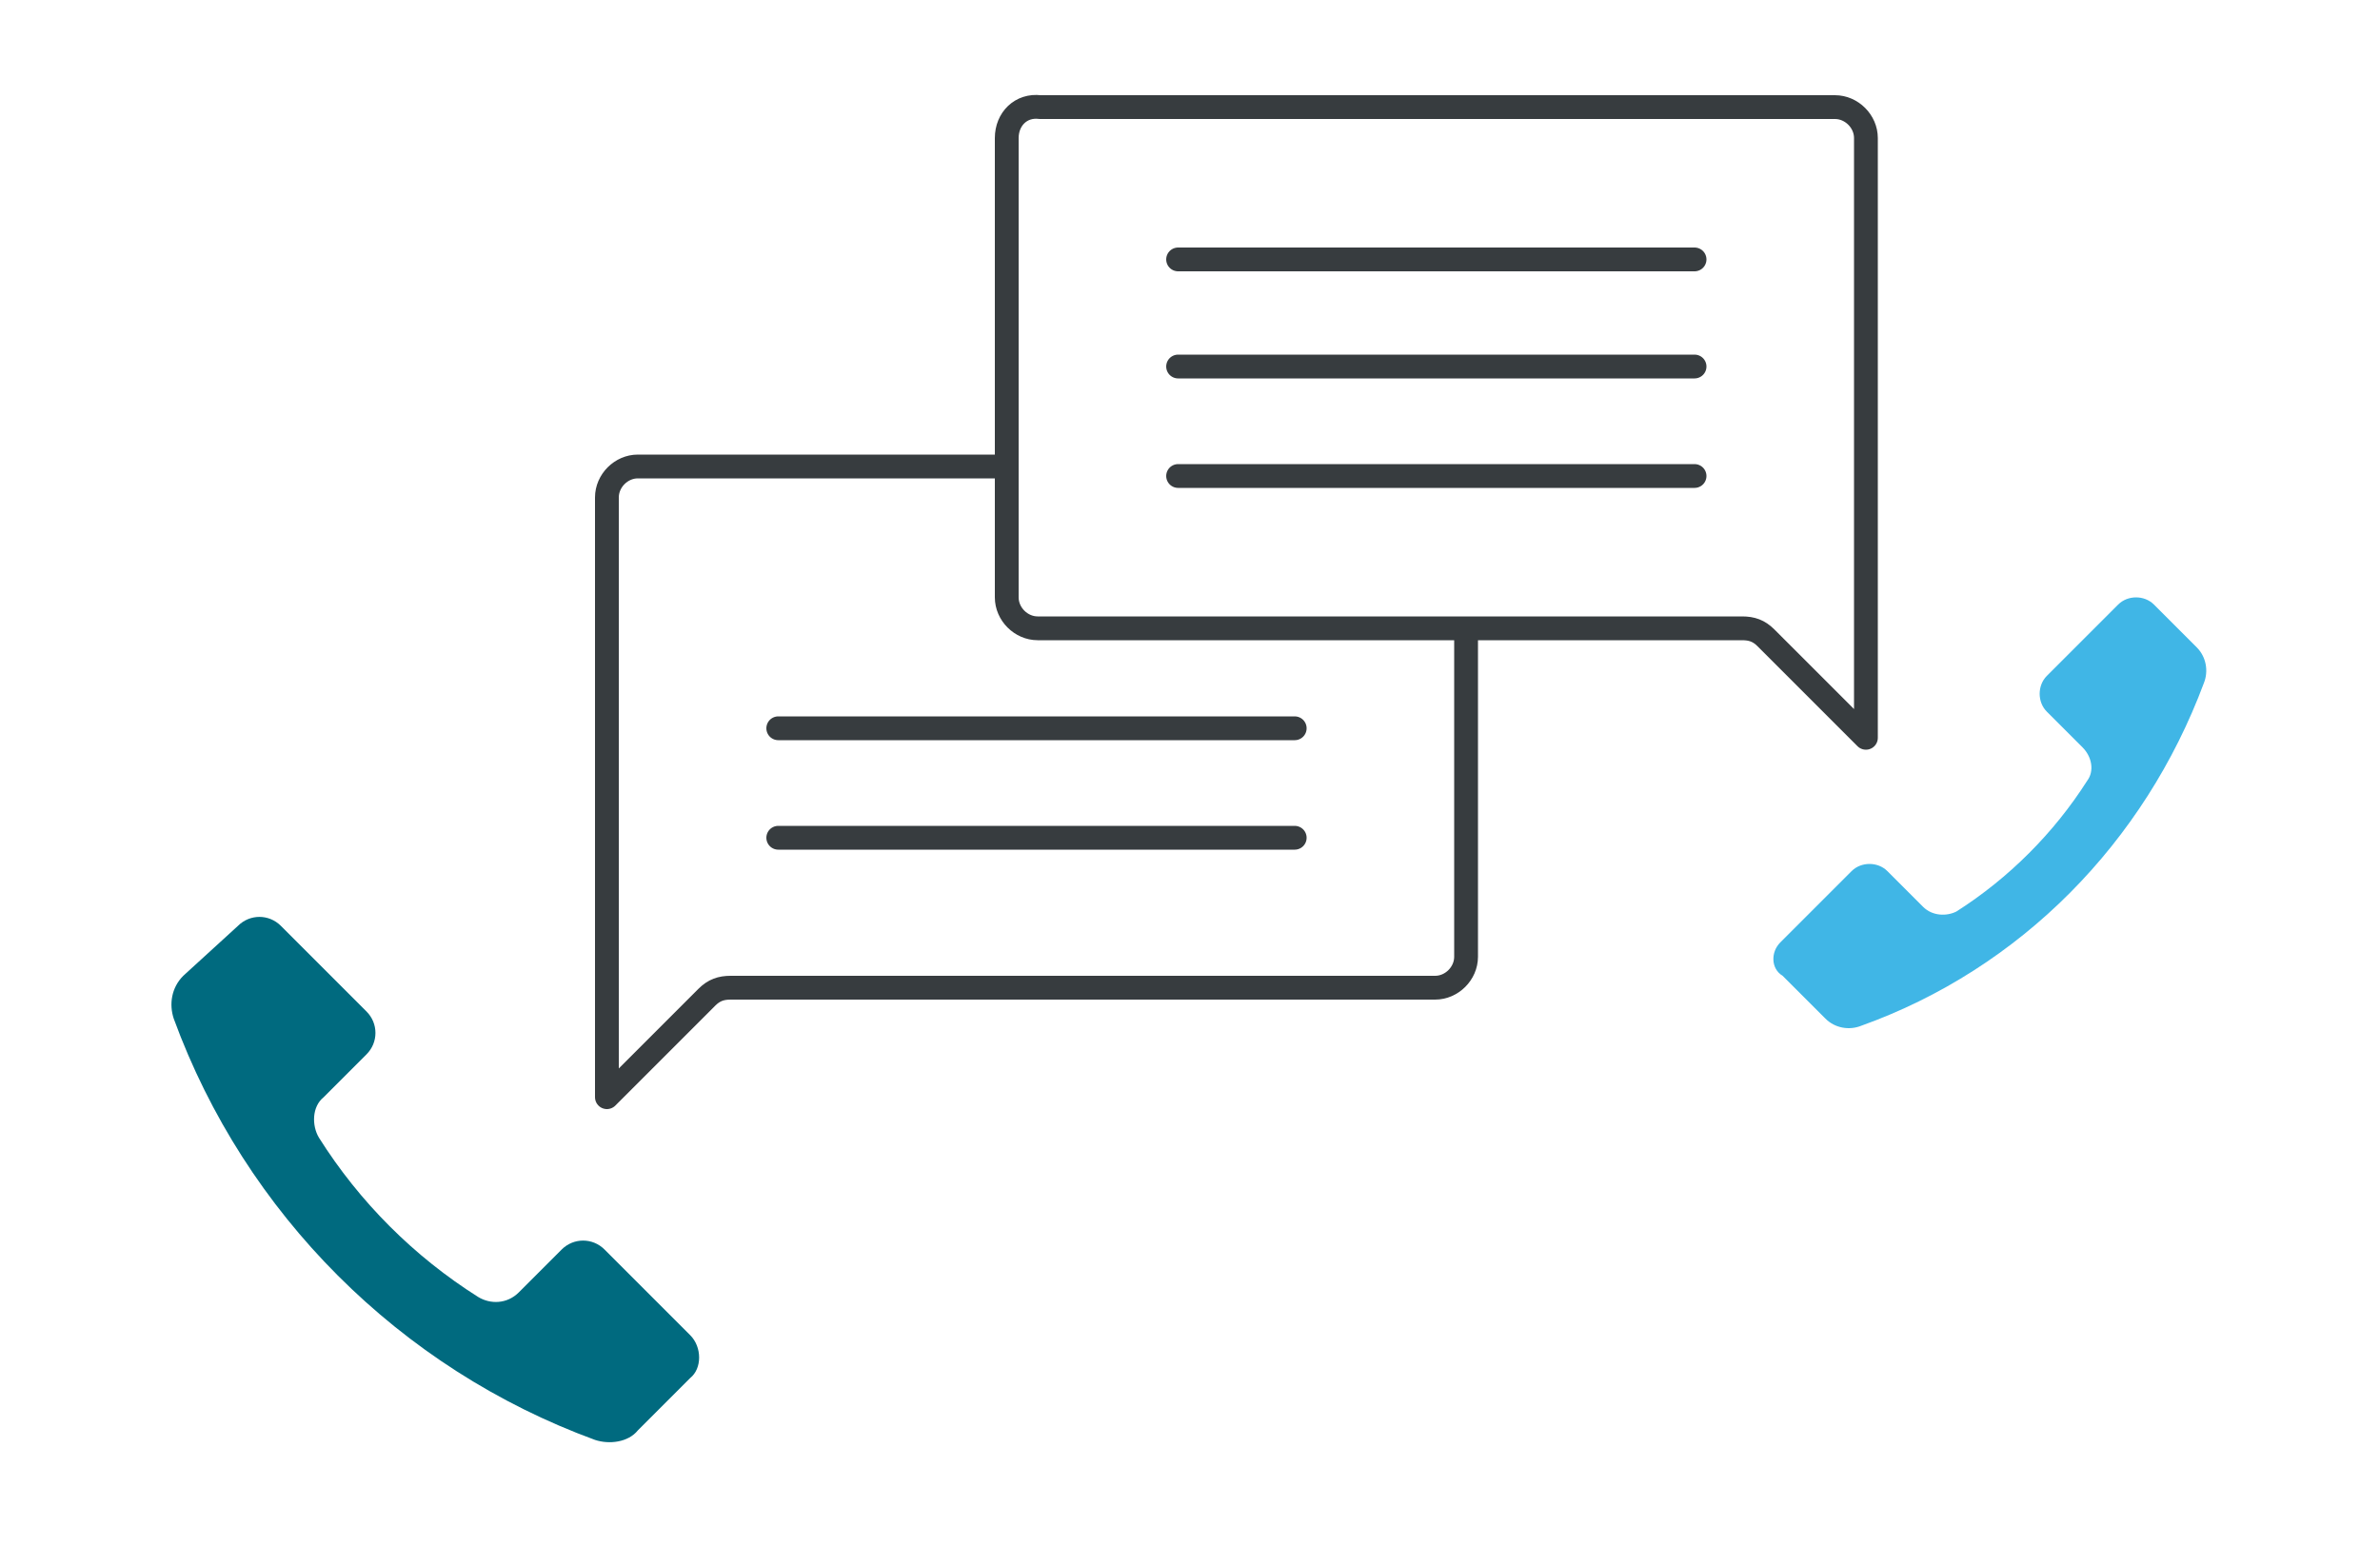
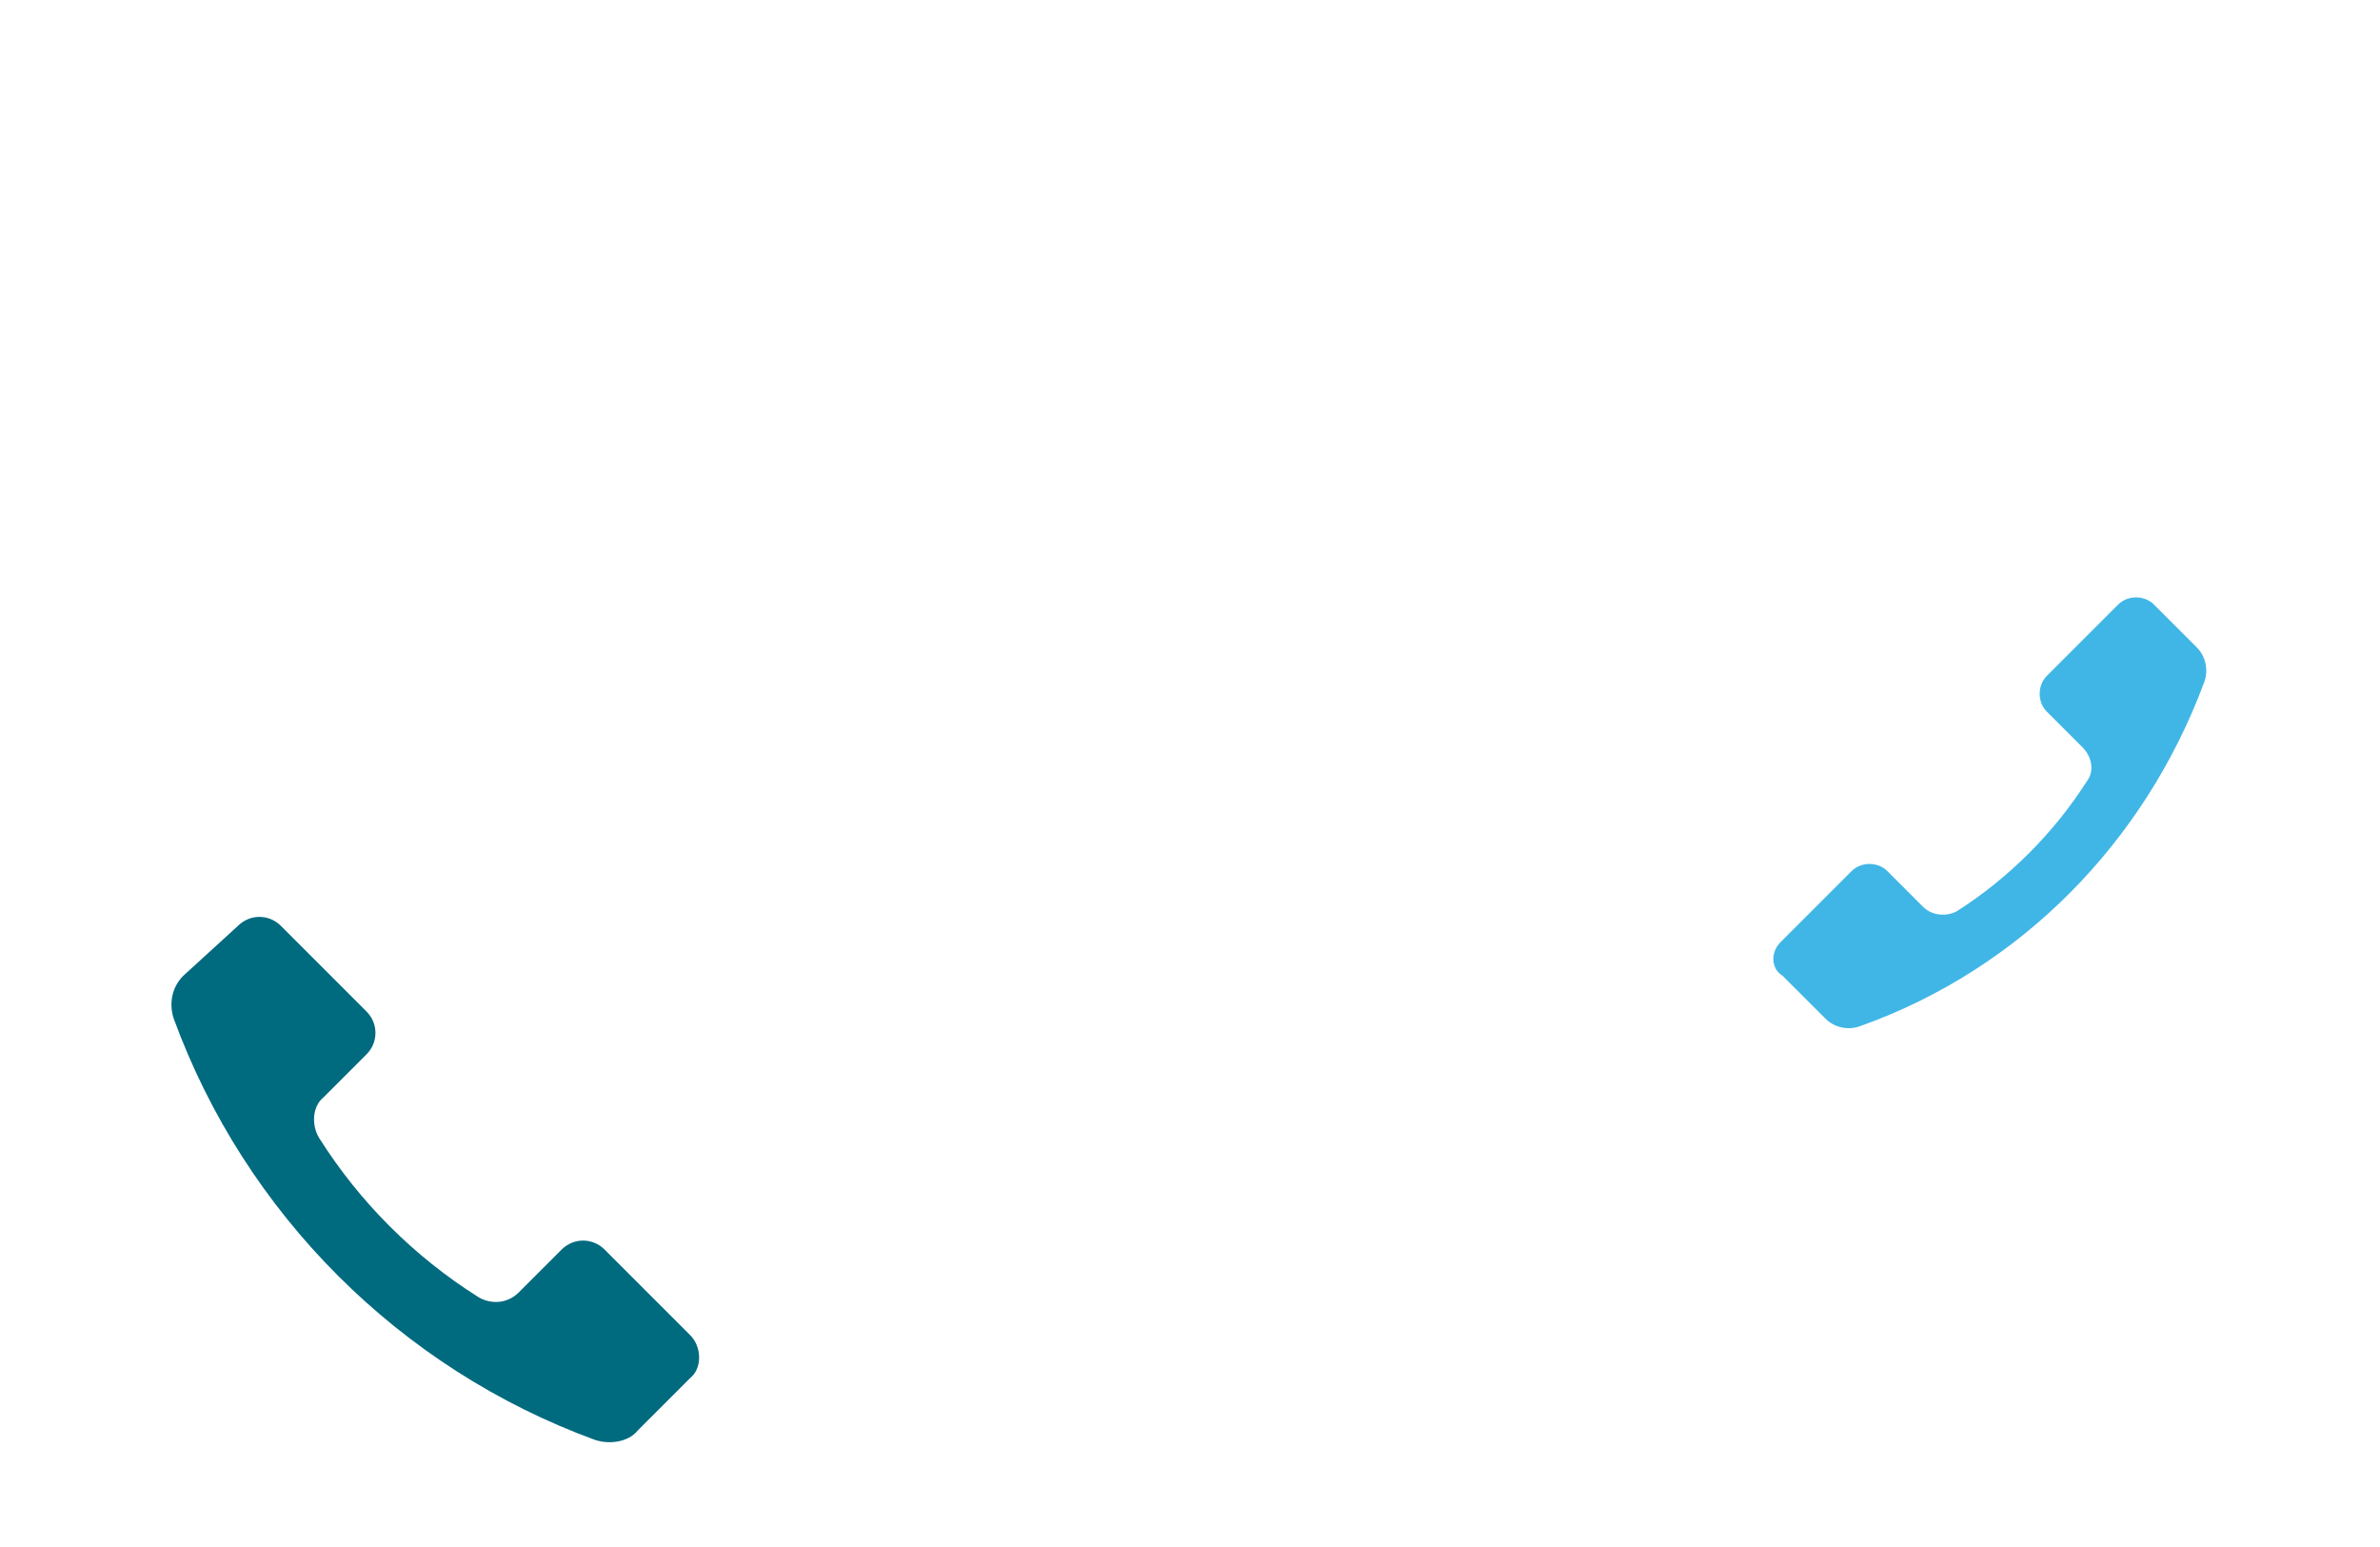
<svg xmlns="http://www.w3.org/2000/svg" version="1.1" id="Ebene_1" x="0px" y="0px" viewBox="0 0 100 65" style="enable-background:new 0 0 100 65;" xml:space="preserve">
  <style type="text/css">
	.st0{fill:#006A7F;}
	.st1{fill:none;stroke:#373C3F;stroke-linecap:round;stroke-linejoin:round;stroke-miterlimit:10;}
	.st2{fill:#40B6E6;}
</style>
  <g>
    <path class="st0" d="M29,56.1l-3.6-3.6c-0.5-0.5-1.3-0.5-1.8,0l-1.8,1.8c-0.5,0.5-1.2,0.5-1.7,0.2c-2.7-1.7-5-4-6.7-6.7   c-0.3-0.5-0.3-1.3,0.2-1.7l1.8-1.8c0.5-0.5,0.5-1.3,0-1.8l-3.6-3.6c-0.5-0.5-1.3-0.5-1.8,0L7.7,41c-0.5,0.5-0.6,1.2-0.4,1.8   c3,8.2,9.5,14.7,17.7,17.7c0.6,0.2,1.4,0.1,1.8-0.4l2.2-2.2C29.5,57.5,29.5,56.6,29,56.1" />
-     <path class="st1" d="M61.6,26.4v13.8c0,0.7-0.6,1.3-1.3,1.3H30.7c-0.4,0-0.7,0.1-1,0.4l-4.2,4.2v-4.6V20.9c0-0.7,0.6-1.3,1.3-1.3   h15.5 M42.3,5.8v19.3c0,0.7,0.6,1.3,1.3,1.3h29.6c0.4,0,0.7,0.1,1,0.4l4.2,4.2v-4.6V5.8c0-0.7-0.6-1.3-1.3-1.3H43.7   C42.9,4.4,42.3,5,42.3,5.8z M32.7,35.2h21.7 M32.7,30.6h21.7 M49.5,20h21.7 M49.5,15.4h21.7 M71.2,10.9H49.5" />
    <path class="st2" d="M74.8,39.6l3-3c0.4-0.4,1.1-0.4,1.5,0l1.5,1.5c0.4,0.4,1,0.4,1.4,0.2c2.2-1.4,4.1-3.3,5.5-5.5   c0.3-0.4,0.2-1-0.2-1.4L86,29.9c-0.4-0.4-0.4-1.1,0-1.5l3-3c0.4-0.4,1.1-0.4,1.5,0l1.8,1.8c0.4,0.4,0.5,1,0.3,1.5   c-2.5,6.7-7.7,12-14.4,14.4c-0.5,0.2-1.1,0.1-1.5-0.3L74.9,41C74.4,40.7,74.4,40,74.8,39.6" />
  </g>
</svg>